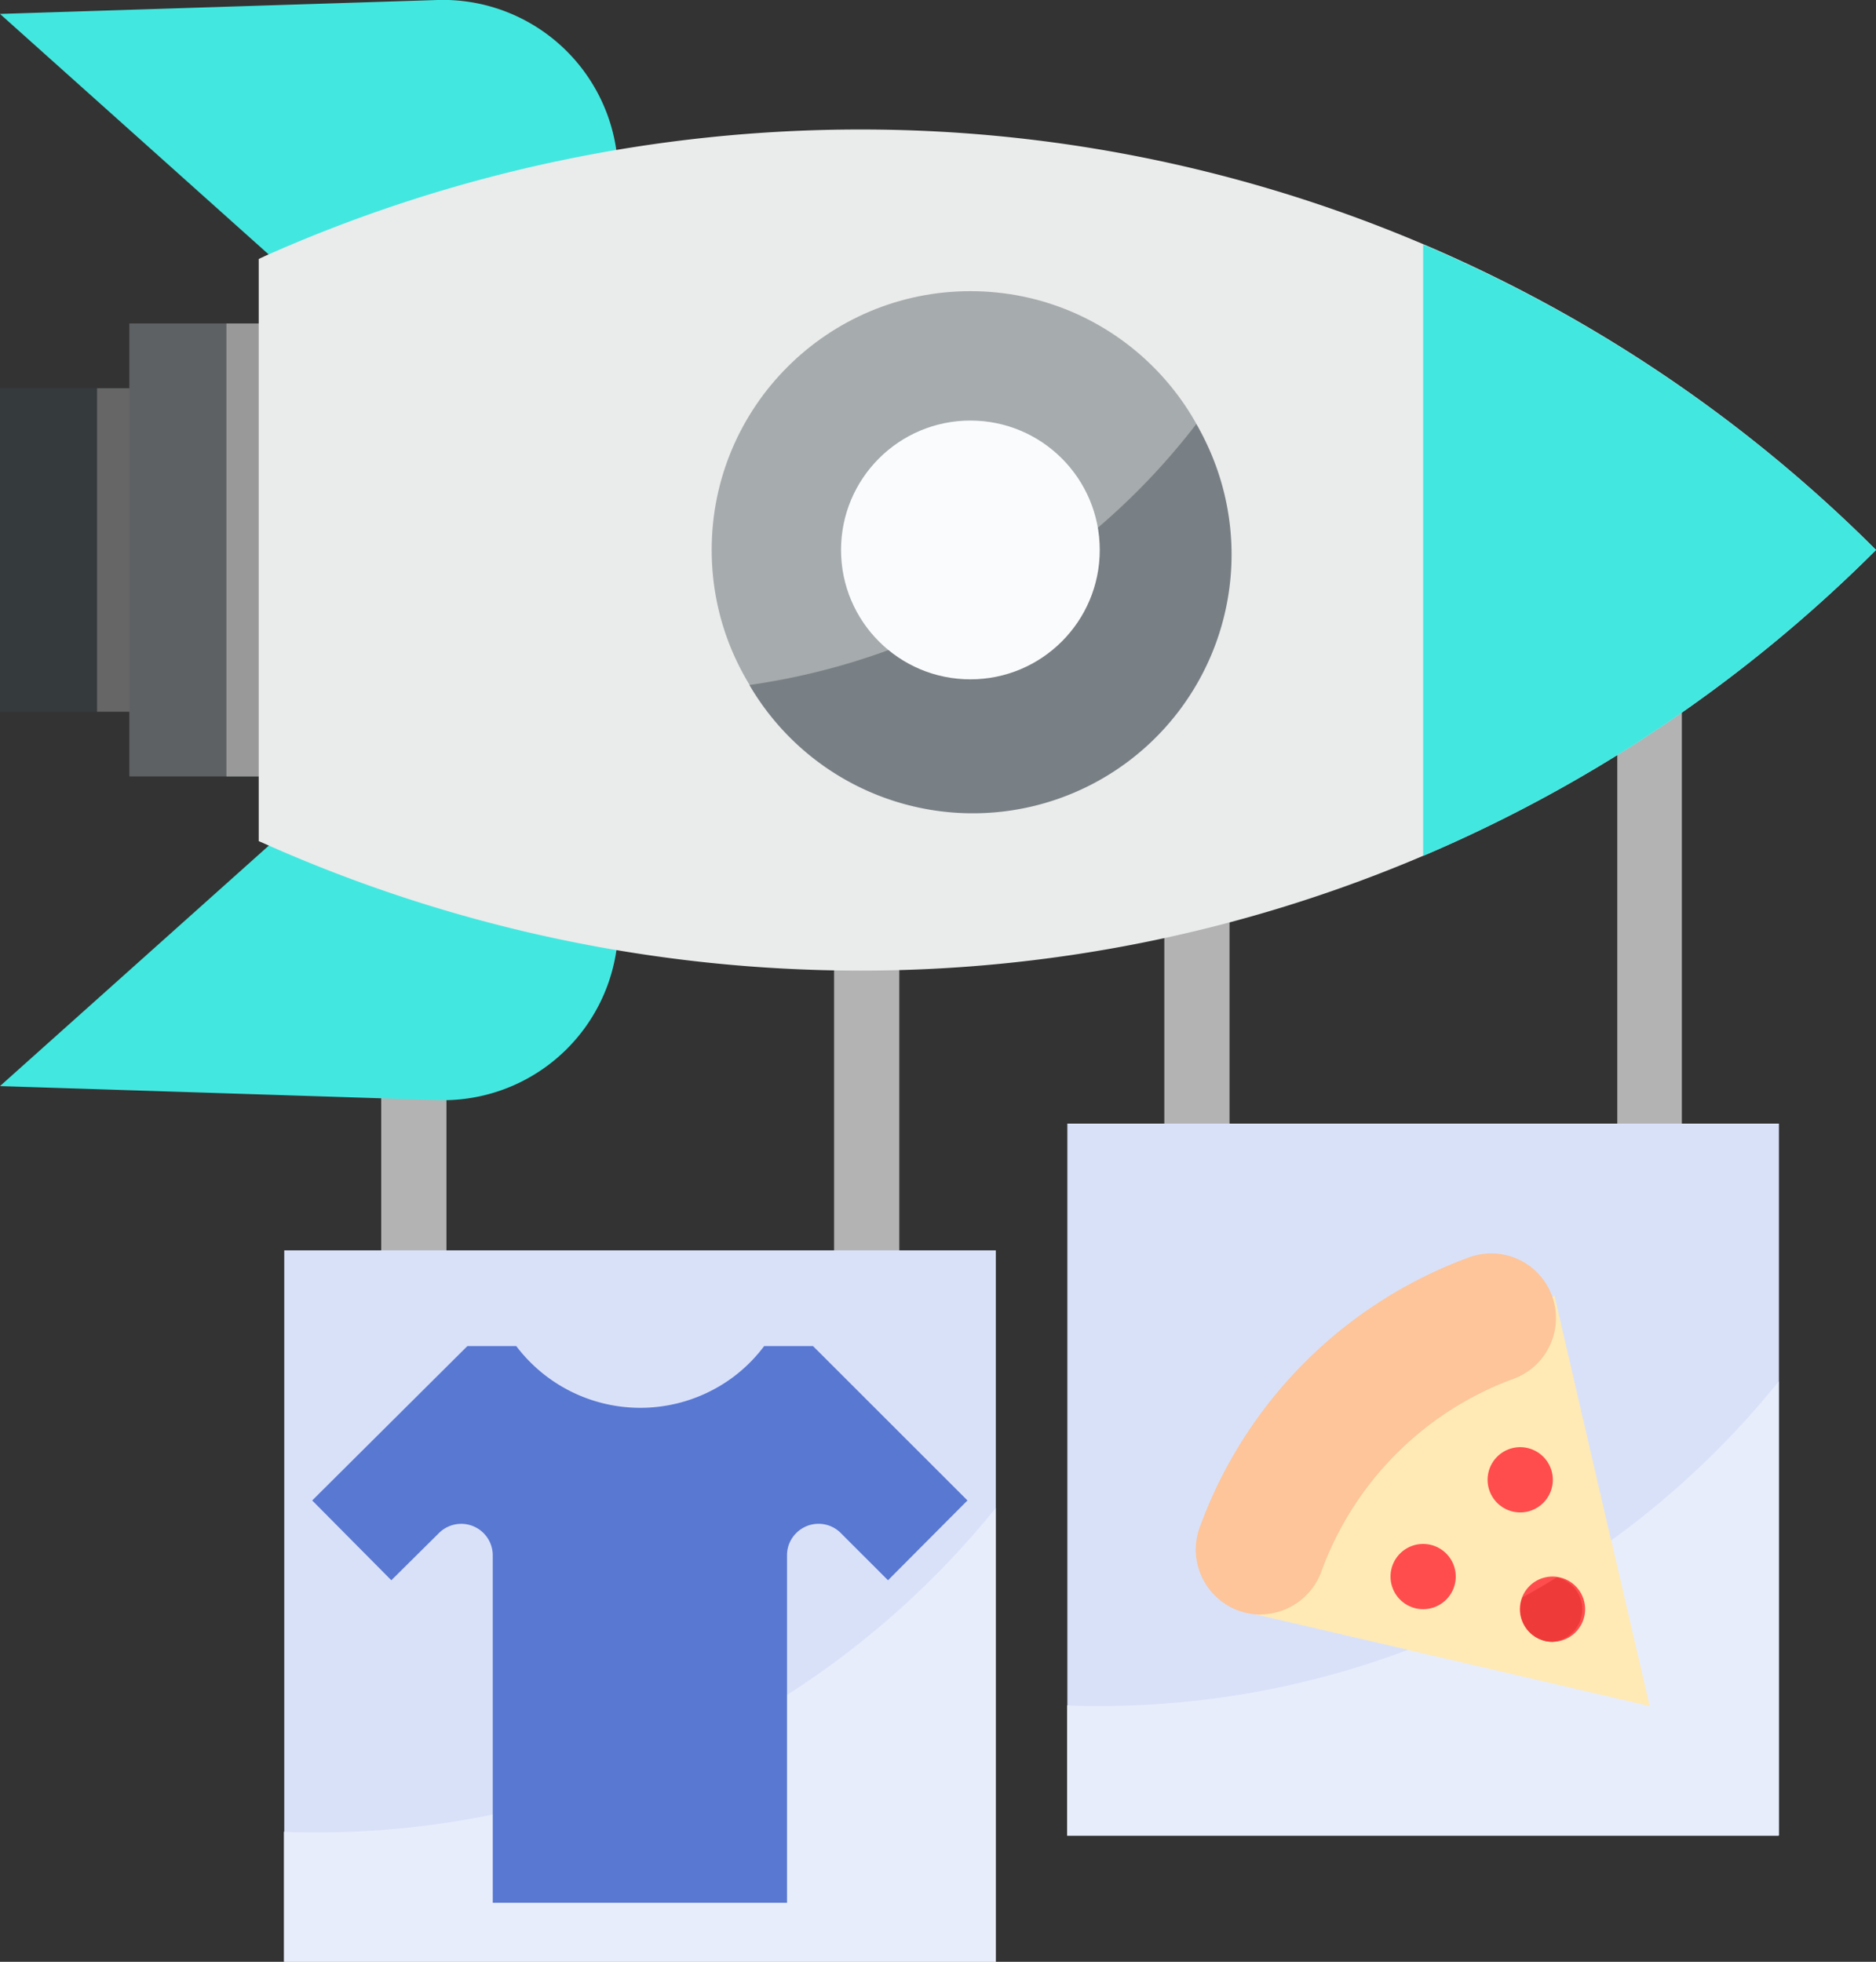
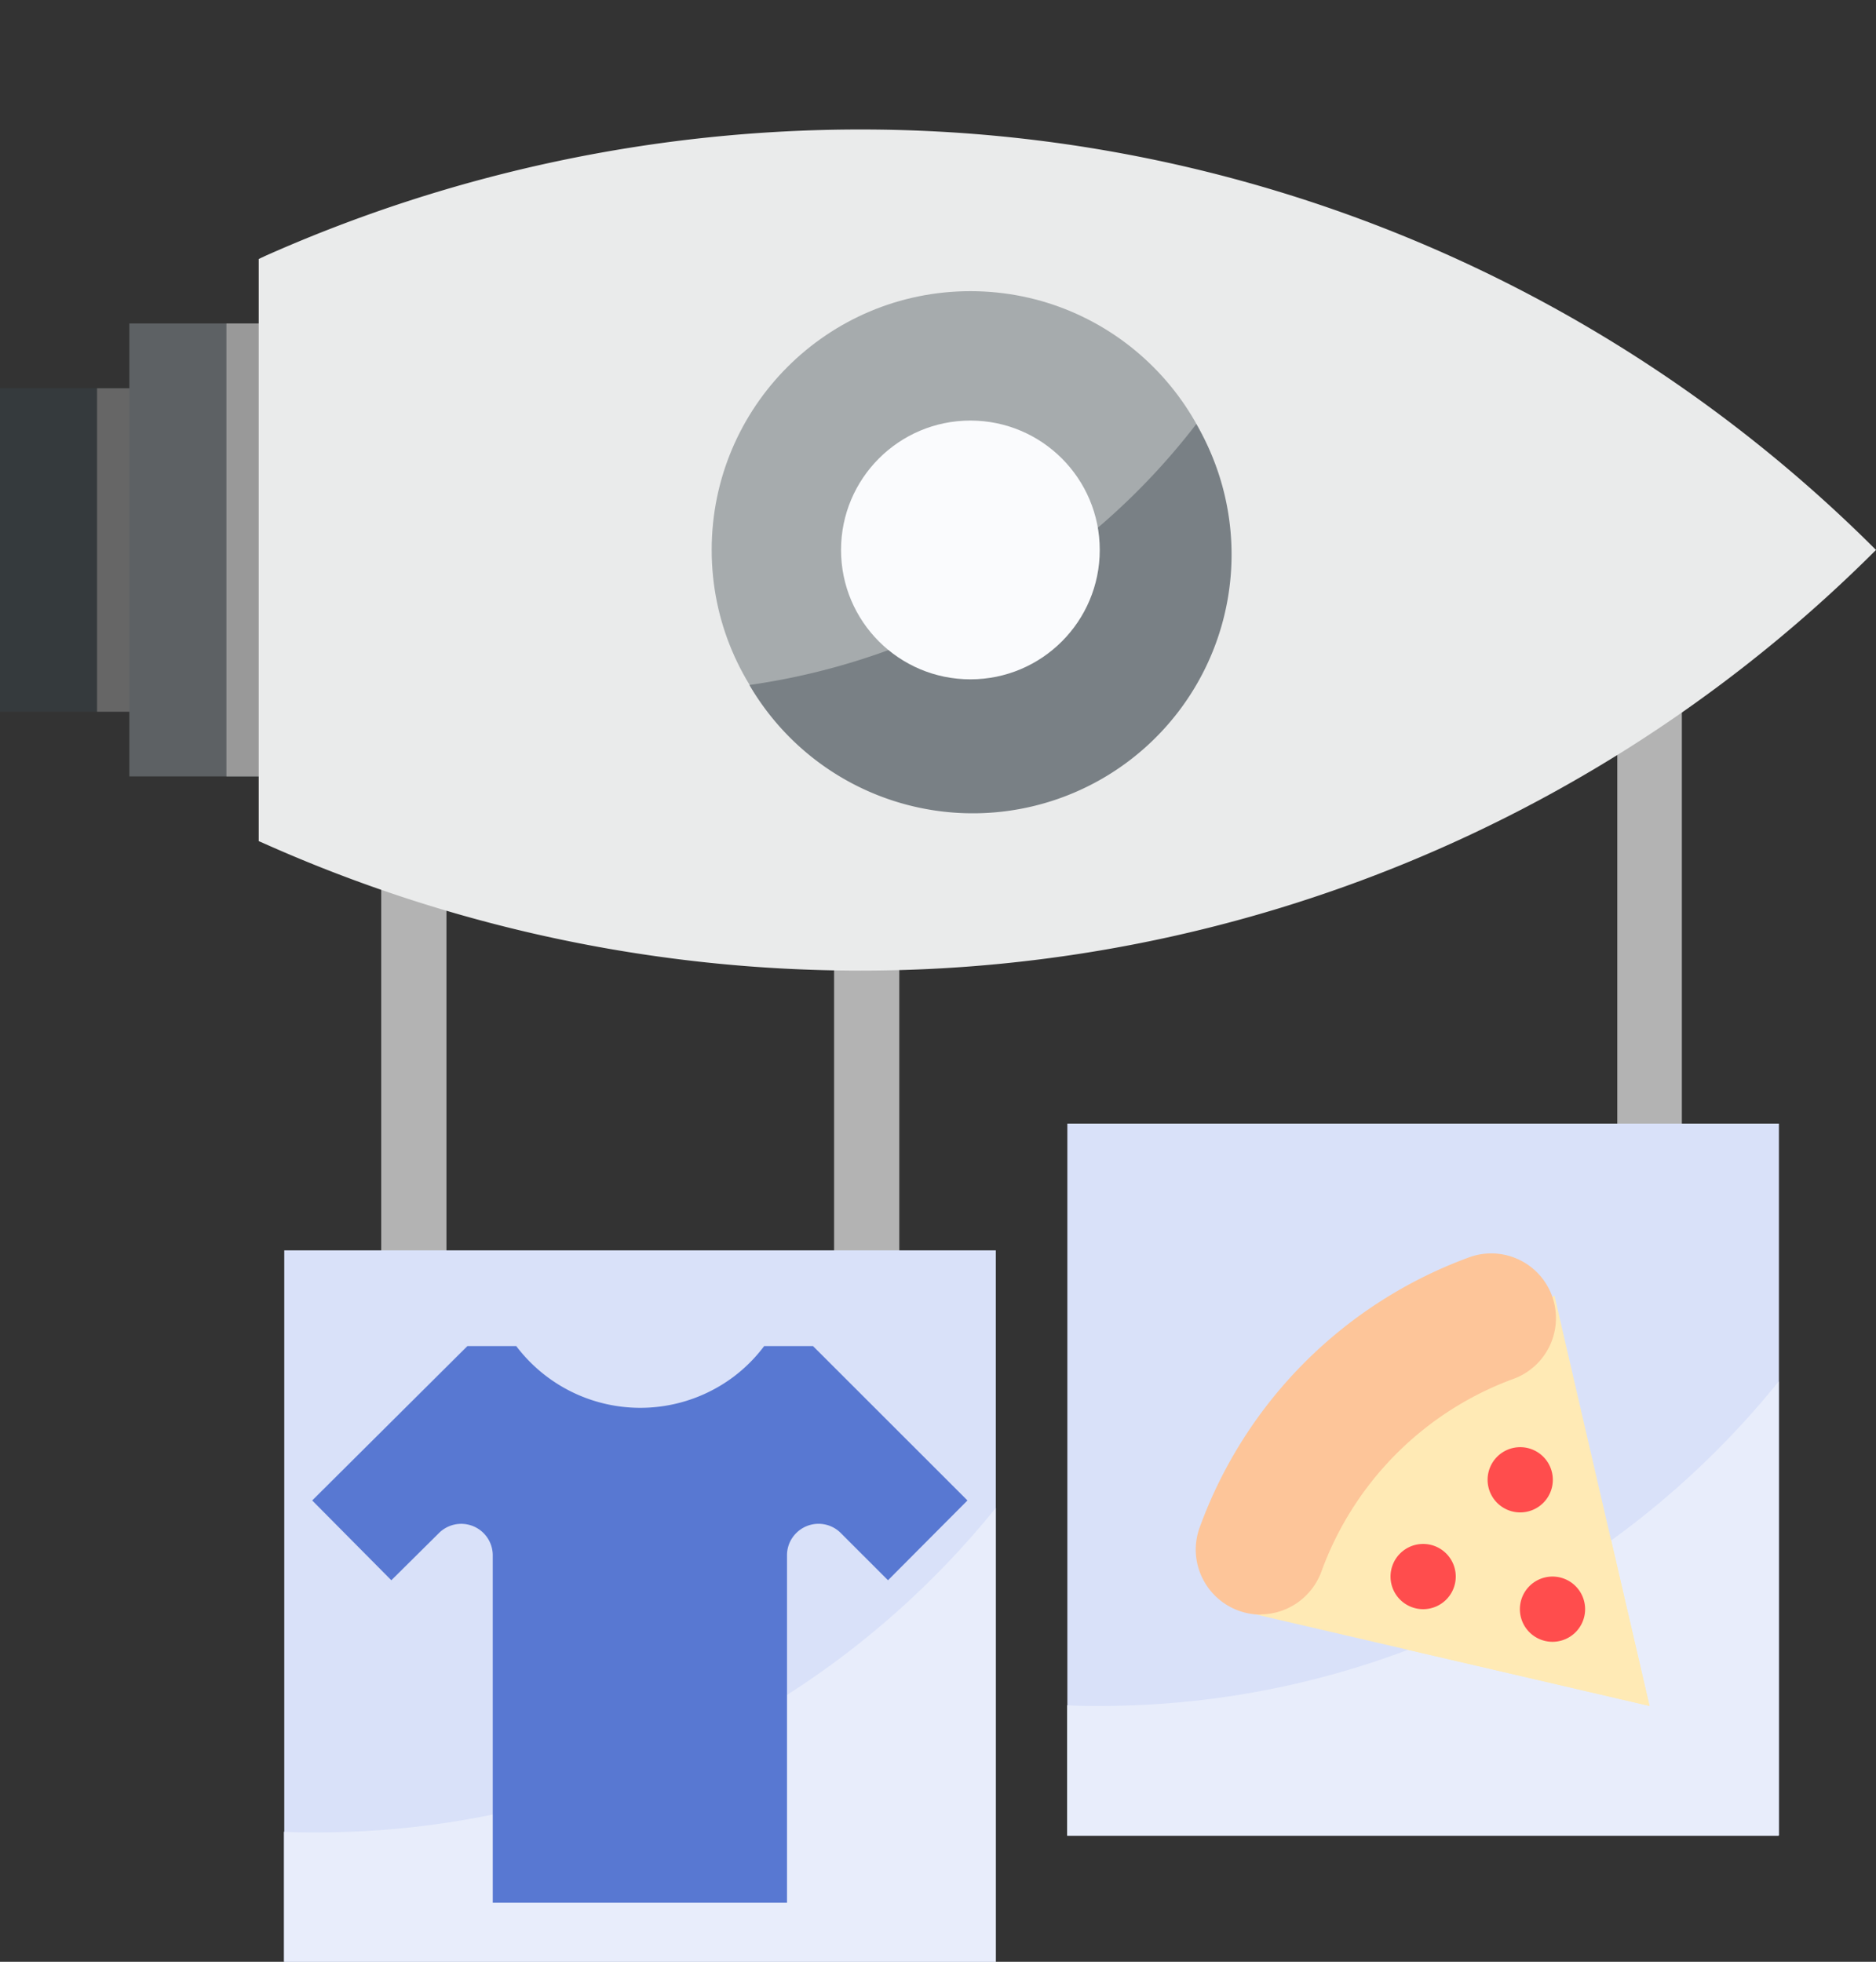
<svg xmlns="http://www.w3.org/2000/svg" viewBox="0 0 172.58 180.43">
  <rect x="0" y="0" width="172.58" height="180.43" fill="#333333" stroke="none" />
  <defs>
    <style>.cls-1{fill:#b3b3b3;}.cls-2{fill:#d9e1f9;}.cls-3{fill:#e8edfb;}.cls-4{fill:#ffeab5;}.cls-5{fill:#fdc599;}.cls-6{fill:#ff4d4d;}.cls-7{fill:#ef3a3a;}.cls-8{fill:#5878d2;}.cls-9{fill:#353a3d;}.cls-10{fill:#666;}.cls-11{fill:#5d6164;}.cls-12{fill:#999;}.cls-13{fill:#42e8e0;}.cls-14{fill:#eaebeb;}.cls-15{fill:#a6abad;}.cls-16{fill:#798085;}.cls-17{fill:#fafbfd;}</style>
  </defs>
  <g id="Слой_2" data-name="Слой 2">
    <g id="support">
      <g id="support-2" data-name="support">
-         <path class="cls-1" d="M107.11,69.49h6v54.69h-6Z" />
        <path class="cls-1" d="M148.78,61.68h5.94v62.49h-5.94Z" />
        <path class="cls-2" d="M98.19,103.34h65.46V168.8H98.19Z" />
        <path class="cls-3" d="M101.17,156.9c-1,0-2,0-3-.06v12h65.46V127.05A80.17,80.17,0,0,1,101.17,156.9Z" />
        <path class="cls-4" d="M114,148.13l37.74,8.77L143,119.16l-18,11Z" />
        <path class="cls-5" d="M116,148.5a6,6,0,0,1-6-5.95,6,6,0,0,1,.36-2.06,41.57,41.57,0,0,1,24.9-24.89,5.95,5.95,0,0,1,4.07,11.18,29.69,29.69,0,0,0-17.78,17.79,6,6,0,0,1-5.59,3.91Z" />
        <path class="cls-6" d="M139.85,133.1h0a3,3,0,0,1,3,3h0a3,3,0,0,1-3,3h0a3,3,0,0,1-3-3h0a3,3,0,0,1,3-3Z" />
        <path class="cls-6" d="M130.92,142h0a3,3,0,0,1,3,3h0a3,3,0,0,1-3,3h0a3,3,0,0,1-3-3h0a3,3,0,0,1,3-3Z" />
        <path class="cls-4" d="M151.75,156.9l-3.53-15.22a80.32,80.32,0,0,1-18.67,10.06Z" />
        <path class="cls-6" d="M142.82,145h0a3,3,0,0,1,3,3h0a3,3,0,0,1-3,3h0a3,3,0,0,1-3-3h0a3,3,0,0,1,3-3Z" />
-         <path class="cls-7" d="M142.82,151a3,3,0,0,0,.38-5.92c-1,.63-2.08,1.24-3.14,1.84a3,3,0,0,0,1.64,3.86h0A2.82,2.82,0,0,0,142.82,151Z" />
        <path class="cls-1" d="M35.07,81.12h6V135.8h-6Z" />
        <path class="cls-1" d="M76.73,73.31h6v62.48h-6Z" />
        <path class="cls-2" d="M26.15,115H91.61v65.47H26.15Z" />
        <path class="cls-3" d="M29.12,168.53c-1,0-2,0-3-.06v12H91.61V138.68A80.22,80.22,0,0,1,29.12,168.53Z" />
        <path class="cls-8" d="M81.69,145.34,77.35,141a2.89,2.89,0,0,0-4.1,0,2.86,2.86,0,0,0-.85,2v32H45.33v-32A2.9,2.9,0,0,0,40.38,141L36,145.34,28.72,138,43,123.8h4.49a14.31,14.31,0,0,0,20,2.82,14.17,14.17,0,0,0,2.81-2.82h4.49L89,138Z" />
        <path class="cls-9" d="M0,35.71H20.83V65.46H0Z" />
        <path class="cls-10" d="M8.93,35.71h11.9V65.46H8.93Z" />
        <path class="cls-11" d="M11.9,29.75H41.66V71.41H11.9Z" />
        <path class="cls-12" d="M20.83,29.75H41.66V71.41H20.83Z" />
-         <path class="cls-13" d="M0,99.89l40.27,1.29A16.12,16.12,0,1,0,30,73.06Z" />
-         <path class="cls-13" d="M0,1.28,30,28.13A16.12,16.12,0,1,0,40.26,0Z" />
        <path class="cls-14" d="M172.58,50.58A132.05,132.05,0,0,0,79.19,11.91,134.66,134.66,0,0,0,24.44,23.52l-.64.3V77.36l.64.28A134.65,134.65,0,0,0,79.19,89.27,132.11,132.11,0,0,0,172.58,50.58Z" />
        <circle class="cls-15" cx="89.27" cy="50.58" r="23.8" />
        <path class="cls-16" d="M68.94,63a23.8,23.8,0,0,0,41.11-24h0A63,63,0,0,1,68.94,63Z" />
        <circle class="cls-17" cx="89.27" cy="50.58" r="11.9" />
-         <path class="cls-13" d="M172.58,50.58a132,132,0,0,0-41.66-28.09V78.72A132,132,0,0,0,172.58,50.58Z" />
      </g>
    </g>
  </g>
</svg>